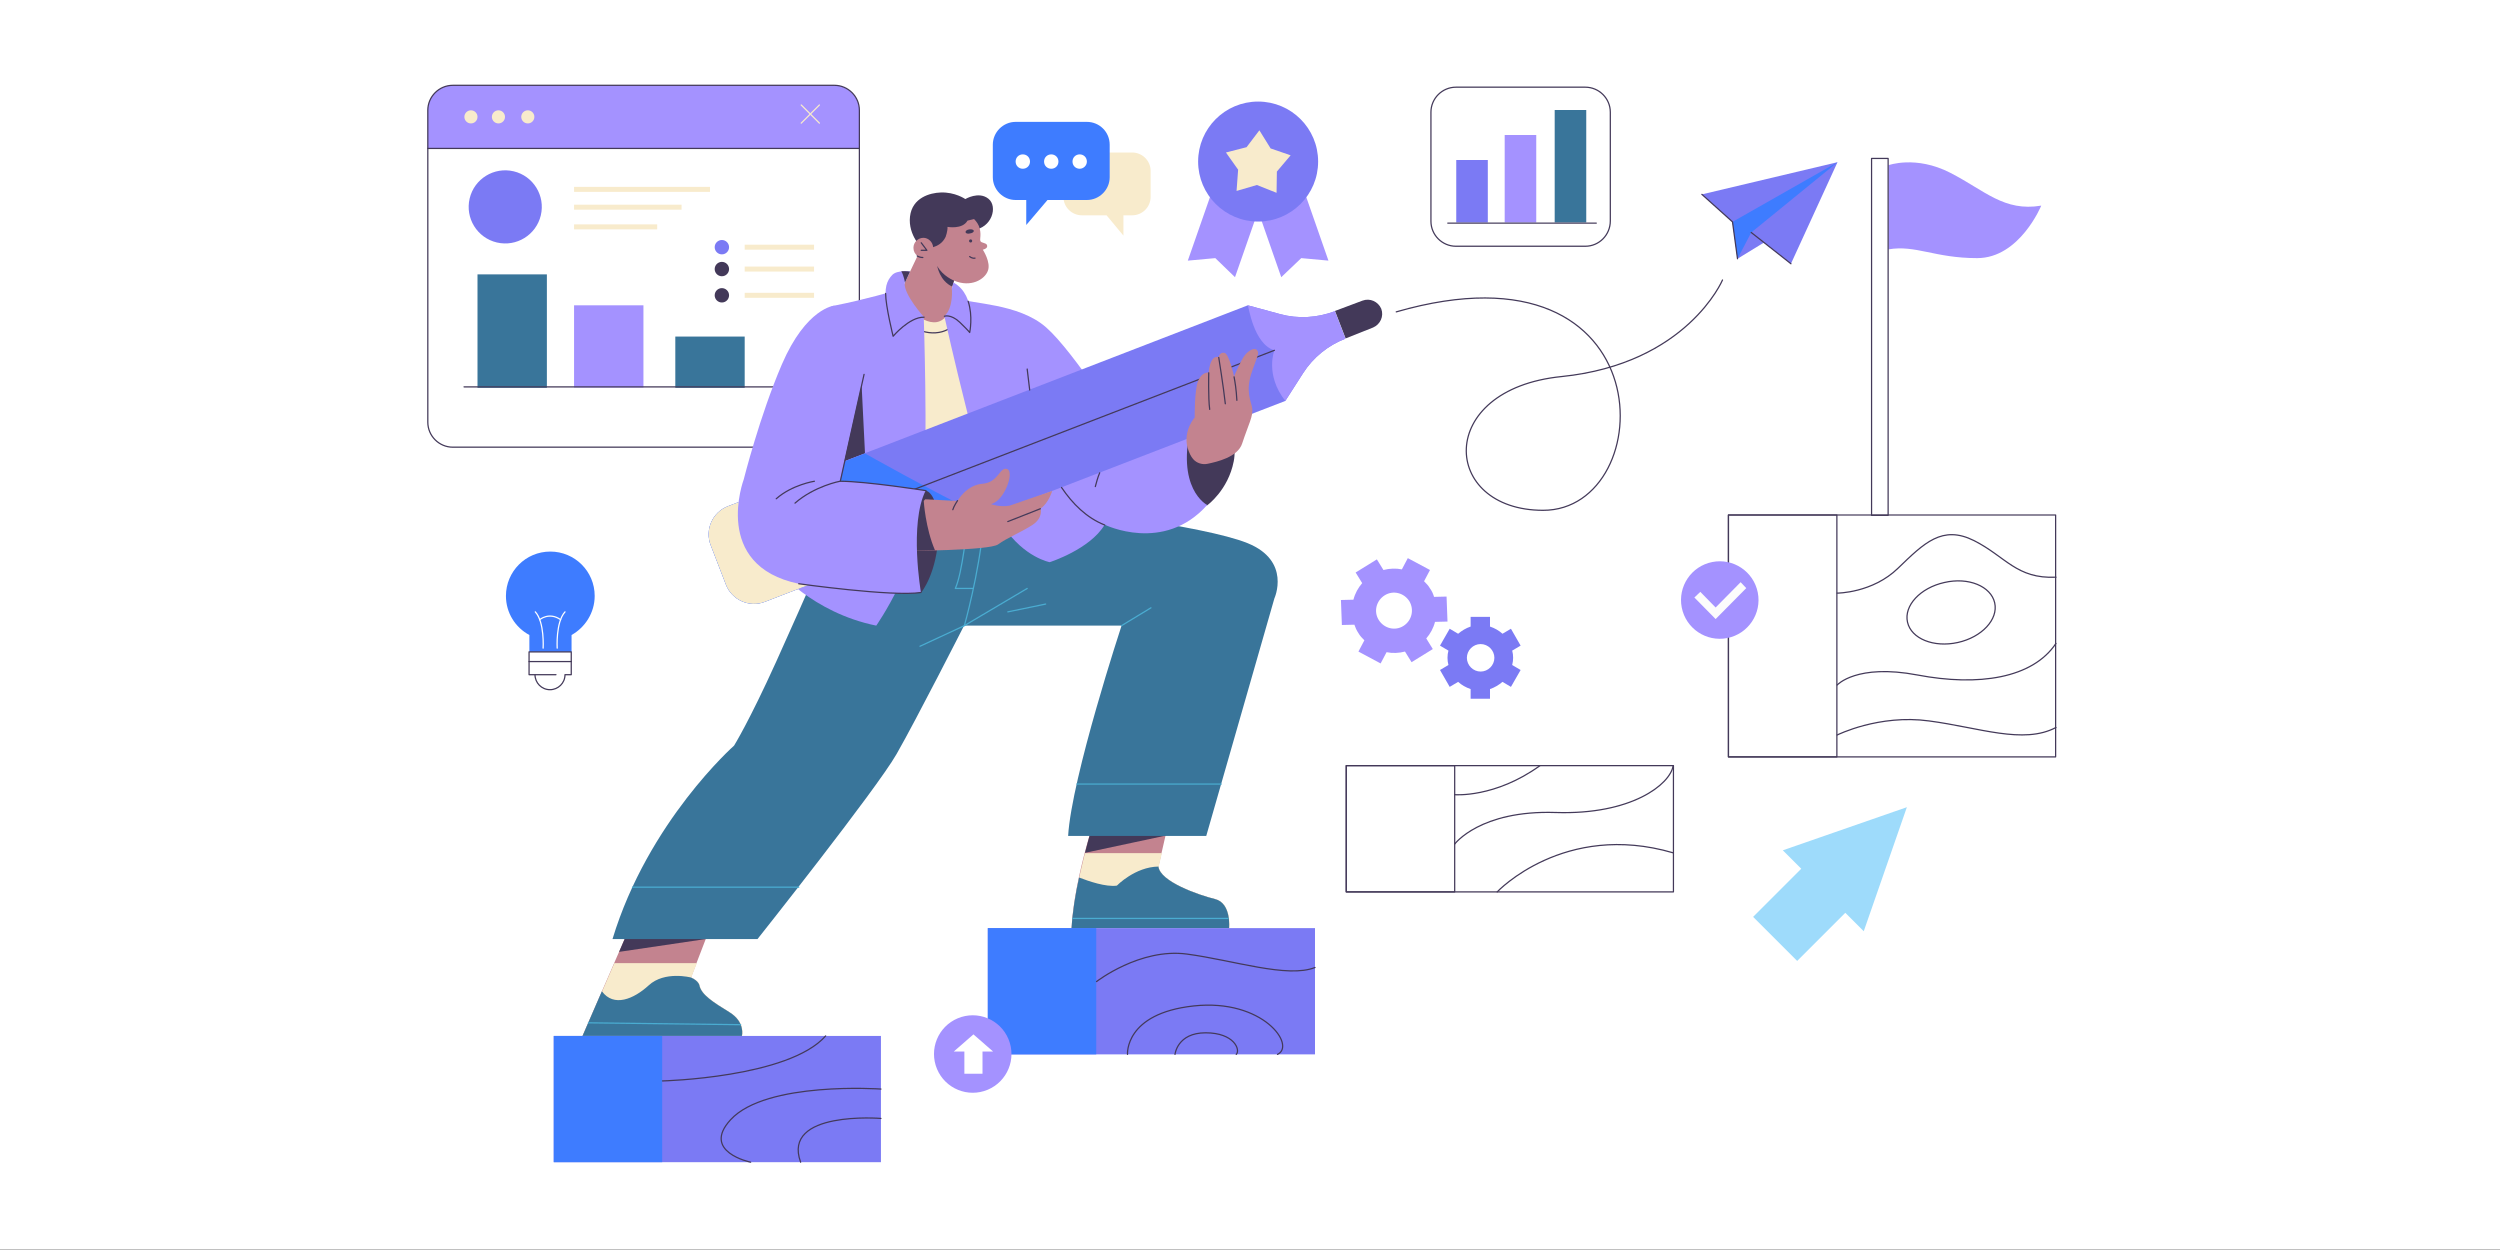
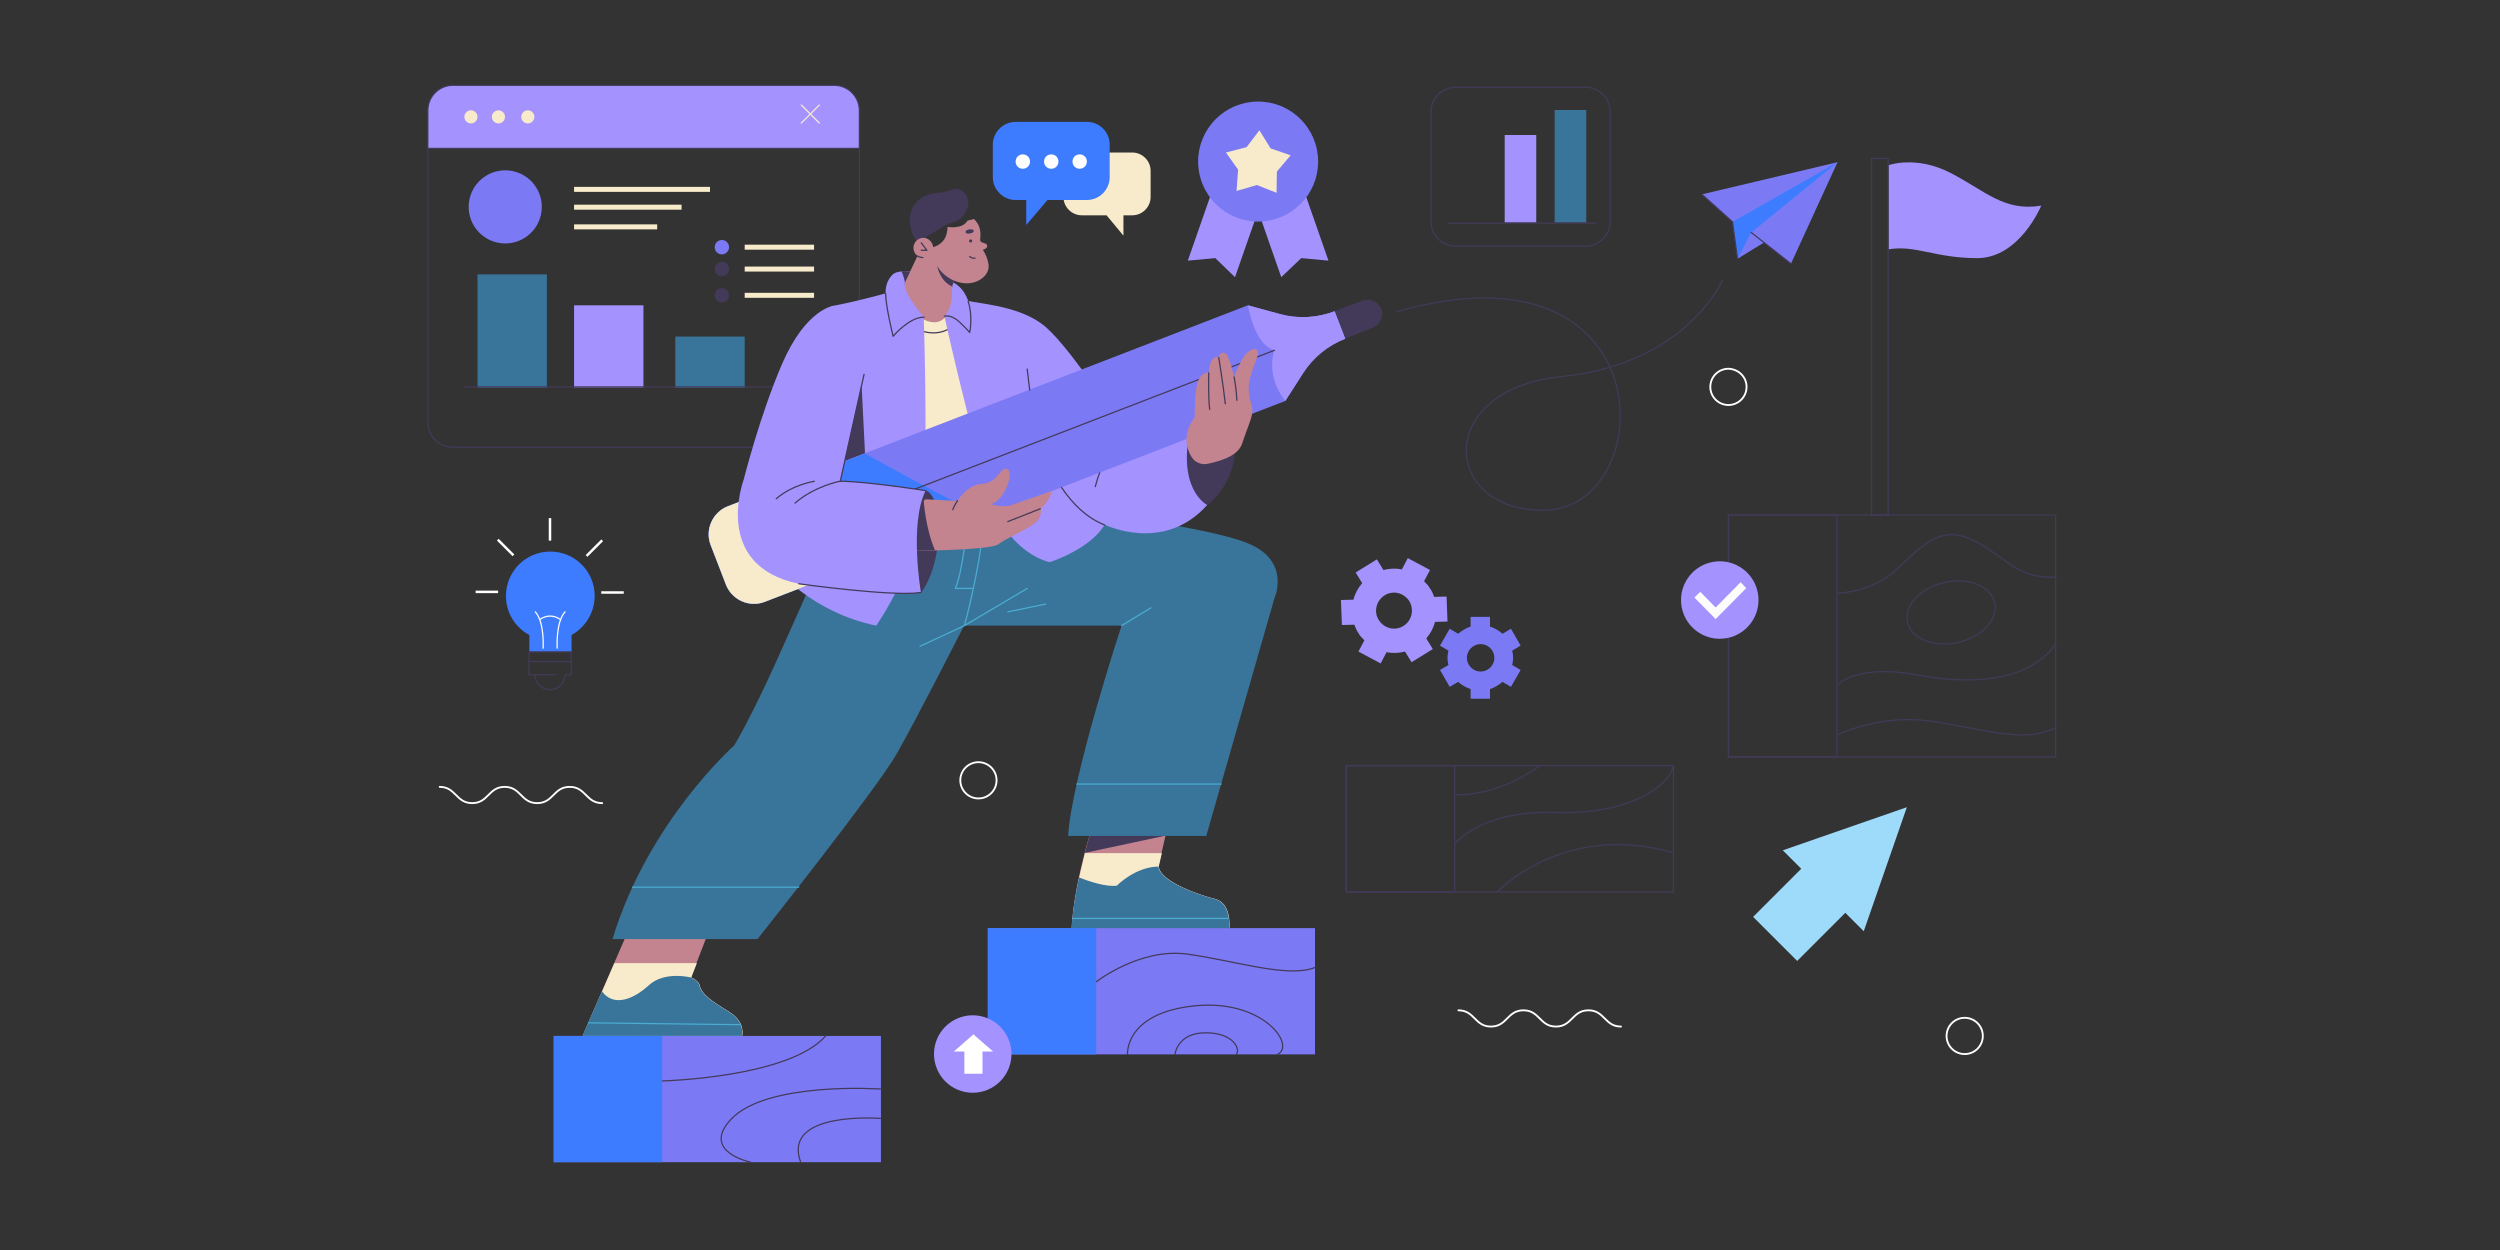
<svg xmlns="http://www.w3.org/2000/svg" version="1.1" x="0px" y="0px" viewBox="0 0 800 400" style="enable-background:new 0 0 800 400;" xml:space="preserve">
  <rect x="0" y="0" width="800" height="400" fill="#333333" stroke="none" />
  <style type="text/css">
	.st0{fill:#FFFFFF;}
	.st1{fill:#A492FF;}
	.st2{fill:#F8EBCC;}
	.st3{fill:none;stroke:#F8EBCC;stroke-width:0.4;stroke-linecap:round;stroke-linejoin:round;stroke-miterlimit:10;}
	.st4{fill:none;stroke:#433959;stroke-width:0.4;stroke-linecap:round;stroke-linejoin:round;stroke-miterlimit:10;}
	.st5{fill:#7B7AF4;}
	.st6{fill:#39759A;}
	.st7{fill:none;stroke:#F8EBCC;stroke-width:1.6;stroke-miterlimit:10;}
	.st8{fill:#433959;}
	.st9{fill:#C3838F;}
	.st10{fill:none;stroke:#4AACD1;stroke-width:0.4;stroke-linecap:round;stroke-linejoin:round;stroke-miterlimit:10;}
	.st11{fill:#3E7CFF;}
	.st12{fill:#FAF492;}
	.st13{fill:#FCFCFC;}
	.st14{fill:none;stroke:#FFFFFF;stroke-width:0.4;stroke-linecap:round;stroke-linejoin:round;stroke-miterlimit:10;}
	.st15{fill:none;stroke:#FFFFFF;stroke-width:0.8;stroke-miterlimit:10;}
	.st16{fill:#9EDBFB;}
	.st17{fill:none;stroke:#FFFFFF;stroke-width:0.6;stroke-linecap:round;stroke-linejoin:round;stroke-miterlimit:10;}
</style>
  <g id="BACKGROUND">
-     <rect class="st0" width="800" height="399.9" />
-   </g>
+     </g>
  <g id="OBJECTS">
    <g>
      <path class="st1" d="M266.9,27.3H144.9c-4.4,0-8,3.6-8,8v12.3h138.1V35.3C274.9,30.9,271.3,27.3,266.9,27.3z" />
      <g>
        <circle class="st2" cx="150.7" cy="37.4" r="2.1" />
        <circle class="st2" cx="159.5" cy="37.4" r="2.1" />
        <circle class="st2" cx="168.9" cy="37.4" r="2.1" />
      </g>
      <g>
        <line class="st3" x1="256.4" y1="33.6" x2="262.2" y2="39.4" />
        <line class="st3" x1="262.2" y1="33.6" x2="256.4" y2="39.4" />
      </g>
      <path class="st4" d="M266.9,143.1H144.9c-4.4,0-8-3.6-8-8V35.3c0-4.4,3.6-8,8-8h122.1c4.4,0,8,3.6,8,8v99.8    C274.9,139.5,271.3,143.1,266.9,143.1z" />
      <ellipse transform="matrix(0.231 -0.973 0.973 0.231 59.814 208.223)" class="st5" cx="161.7" cy="66.3" rx="11.7" ry="11.7" />
      <rect x="152.8" y="87.8" class="st6" width="22.2" height="36.3" />
      <rect x="183.7" y="97.7" class="st1" width="22.2" height="26.3" />
      <rect x="216.1" y="107.7" class="st6" width="22.2" height="16.4" />
      <line class="st4" x1="136.9" y1="47.5" x2="274.9" y2="47.5" />
      <line class="st4" x1="148.5" y1="123.8" x2="259.3" y2="123.8" />
      <line class="st7" x1="183.7" y1="60.6" x2="227.2" y2="60.6" />
      <line class="st7" x1="183.7" y1="66.3" x2="218.1" y2="66.3" />
      <line class="st7" x1="183.7" y1="72.6" x2="210.3" y2="72.6" />
      <circle class="st5" cx="231" cy="79.1" r="2.3" />
      <line class="st7" x1="238.3" y1="79.1" x2="260.5" y2="79.1" />
      <circle class="st8" cx="231" cy="86.1" r="2.3" />
      <line class="st7" x1="238.3" y1="86.1" x2="260.5" y2="86.1" />
      <circle class="st8" cx="231" cy="94.5" r="2.3" />
      <line class="st7" x1="238.3" y1="94.5" x2="260.5" y2="94.5" />
    </g>
    <g>
      <g>
        <path class="st9" d="M202.4,294.7l-16,36.8h51c0,0,1.2-4.4-4-7.6c-5.2-3.2-9-5.6-9.6-8.6c0,0-0.2-1.4-2.7-2.5l6.7-17.4     L202.4,294.7z" />
        <path class="st2" d="M196.6,308.2l-10.1,23.3h51c0,0,1.2-4.4-4-7.6c-5.2-3.2-9-5.6-9.6-8.6c0,0-0.2-1.4-2.7-2.5l1.8-4.6H196.6z" />
        <path class="st6" d="M207.6,315.3c-4.8,4.4-11.2,7.1-15,1.9l-6.2,14.3h51c0,0,1.2-4.4-4-7.6c-5.2-3.2-9-5.6-9.6-8.6     c0,0-0.2-1.4-2.7-2.5C221.1,312.8,212.7,310.6,207.6,315.3z" />
        <line class="st10" x1="188.3" y1="327.3" x2="237" y2="327.9" />
-         <polygon class="st8" points="198.1,304.6 225.8,300.5 227.8,295.4 202.4,294.7    " />
      </g>
      <g>
        <path class="st9" d="M351.7,257.5c0,0-8,22.9-8.8,39.5h50.4c0,0,0.8-8-4.5-9.3c-5.3-1.3-17.6-5.6-18.1-10.4l4.5-19.7H351.7z" />
        <path class="st8" d="M347.2,272.9l25.8-5.5l2.3-9.9h-23.5C351.7,257.5,349.4,264.2,347.2,272.9L347.2,272.9z" />
        <path class="st2" d="M347.2,272.9c-1.9,7.5-3.8,16.4-4.2,24.1h50.4c0,0,0.8-8-4.5-9.3c-5.3-1.3-17.6-5.6-18.1-10.4l1-4.3H347.2z" />
        <path class="st6" d="M342.9,297h50.4c0,0,0.8-8-4.5-9.3c-5.3-1.3-17.6-5.6-18.1-10.4c-7.5,0.1-13.3,6.1-13.3,6.1     c-3.5,0.5-9-1.4-12.1-2.6C344.1,286.2,343.2,291.9,342.9,297z" />
        <line class="st10" x1="392.9" y1="293.9" x2="343.3" y2="293.9" />
      </g>
      <g>
        <path class="st6" d="M270,162.8c0,0-12.9,29.7-21.6,48.9c-8.7,19.2-13.5,26.9-13.5,26.9s-27.5,24.3-38.9,61.9h46.4     c0,0,38.1-48,44.5-59.2c6.4-11.2,21.6-41.1,21.6-41.1h50.4c0,0-16,48.6-17.1,67.3H386l21.8-76c0,0,5.5-12-8.6-17.7     c-14.1-5.7-59.5-10.9-59.5-10.9H270z" />
        <path class="st10" d="M308.6,200.2c0,0,4.7-16.6,6.1-32.2" />
        <polyline class="st10" points="294.4,206.8 308.6,200.2 328.7,188.3    " />
        <line class="st10" x1="322.5" y1="195.8" x2="334.6" y2="193.3" />
        <path class="st10" d="M309.4,168.6c0,0-1.4,14.7-3.7,19.7h5.7" />
        <line class="st10" x1="202.4" y1="283.9" x2="255.6" y2="283.9" />
        <line class="st10" x1="344.6" y1="250.9" x2="390.8" y2="250.9" />
        <line class="st10" x1="358.9" y1="200.2" x2="368.3" y2="194.5" />
      </g>
      <path class="st2" d="M276.8,173.3c0,0,36.3,3.5,59.9-10.5l-29.1-67.1l-21.2,0.7L276.8,173.3z" />
      <path class="st4" d="M289.1,102.3c0,0,4.4,4.6,10.3,4.2c6-0.4,7.7-5.3,7.7-5.3" />
      <path class="st8" d="M386.3,161.7c0,0,6.7-4.8,8.5-14.1s-5.9-14.2-13.5-12.3c0,0-6.1,3-3.8,16.7    C379.2,162.3,386.3,161.7,386.3,161.7z" />
-       <path class="st8" d="M295.3,79.7c0,0-4.8-4.3-4.1-10.4c0.7-6.1,6.5-7.6,9.8-7.7c4.6-0.2,7.9,2.1,7.9,2.1s4.3-2.6,7.4-0.1    c3.1,2.5,1.1,9.4-4.9,10l-10.1,6.1H295.3z" />
+       <path class="st8" d="M295.3,79.7c0,0-4.8-4.3-4.1-10.4c0.7-6.1,6.5-7.6,9.8-7.7s4.3-2.6,7.4-0.1    c3.1,2.5,1.1,9.4-4.9,10l-10.1,6.1H295.3z" />
      <path class="st9" d="M314.5,79.9c0,0,1.4-0.3,1.4-1.1c0-0.9-0.8-0.9-1.8-1.3c-1-0.5,0.1-1.7-0.6-4.4c-0.3-1.2-1-2.2-1.8-3    l-2.1,0.5c-1.6,2.9-6.4,2-6.4,2c0.1,1.3-0.6,3.2-0.6,3.2c-1,2.1-2.7,2.9-4,3.3c-0.1-1.6-1.5-3-3.1-3c-1.7,0-3.2,1.4-3.2,3.2    c0,1.1,0.5,2,1.3,2.6L288,93.7c1.3,4.7,9,11.9,13.6,8.6c4.6-3.2,3-9.9,3-9.9l0.7-2.6c5.4,2.3,9.8-0.4,10.8-3.1    C317.2,84,314.5,79.9,314.5,79.9z" />
      <path class="st4" d="M295.3,82.4c-0.7,0-1.3-0.2-1.8-0.5" />
      <path class="st8" d="M305.3,89.8c0,0-3.6-1.4-5.4-4.7c0,0,0.8,4.8,4.8,6.6L305.3,89.8z" />
      <polyline class="st4" points="294.8,77.7 296.6,80.1 294.8,80.1   " />
      <path class="st4" d="M310.3,82.1c0,0,0.8,0.7,1.7,0.5" />
      <path class="st8" d="M311.6,73.8c0.1,0.4-0.4,0.8-1.2,0.9c-0.7,0.2-1.4,0-1.4-0.4c-0.1-0.4,0.4-0.8,1.2-0.9    C310.9,73.3,311.5,73.5,311.6,73.8z" />
      <circle class="st8" cx="310.6" cy="77.1" r="0.5" />
      <path class="st1" d="M286.1,93.1c0,0-9,2.7-19.1,4.7c-10.1,2-7.8,40.2-11.4,53.8c-3.6,13.6-7.2,30.4-7.2,30.4s11.4,14,32,18.2    c0,0,13.9-19.8,15.2-39.8c1.3-20,0-58.9,0-58.9L286.1,93.1z" />
      <path class="st1" d="M291.2,86.9c0,0-4.1-0.6-5.7,1.1s-2.8,4.1-1.7,9.7c1.1,5.6,2,9.9,2,9.9s5.2-6.2,9.9-6.1c0,0-6.6-7.3-6.2-11    L291.2,86.9z" />
      <polygon class="st8" points="275.7,122.9 276.8,145.1 270,147.7   " />
      <path class="st8" d="M291.2,86.9c0,0-1.4-0.2-2.8-0.1c0.8,1.3,1.2,3.6,1.2,3.6L291.2,86.9z" />
      <path class="st4" d="M295.7,101.5c-4.7-0.1-9.9,6.1-9.9,6.1s-2.4-9.6-2.4-13.7" />
      <path class="st1" d="M302.2,101.2c0,0,12.9,58.3,19,67.4c6.6,9.8,14.7,11.3,14.7,11.3s12.9-4.1,17.6-12c0,0,18.9,9.3,32.8-6.3    c0,0-10.4-5.2-4.9-26.4c0,0-10.5,1.2-20.9,4.1c0,0-16.8-26.7-25.7-34.5c-8.9-7.9-24.7-7.5-27.1-9.2L302.2,101.2z" />
      <path class="st1" d="M302.2,101.2c0,0,2-0.8,4.9,1.9c2.9,2.8,3.2,3.3,3.2,3.3s2.5-11.7-5.2-16l-0.5,1.9    C304.6,92.4,305.2,98.4,302.2,101.2z" />
      <path class="st4" d="M302.2,101.2c0,0,2-0.8,4.9,1.9c2.9,2.8,3.2,3.3,3.2,3.3s1.1-5.2-0.5-10" />
      <g>
        <path class="st5" d="M411.3,128.3l5.7-8.9c3.2-5,8-8.9,13.5-11l-3.4-8.8c-5.6,2.1-11.7,2.5-17.5,0.9l-10.3-2.8L232.9,162     c-4.9,1.9-7.4,7.5-5.5,12.4l4.9,12.7c1.9,4.9,7.5,7.4,12.4,5.5L411.3,128.3z" />
        <path class="st11" d="M276.8,145.1l3.7-1.4L232.9,162c-4.9,1.9-7.4,7.5-5.5,12.4l4.9,12.7c1.9,4.9,7.5,7.4,12.4,5.5l70.4-27.2     C296.7,156.4,276.8,145.1,276.8,145.1z" />
        <path class="st2" d="M232.9,162c-4.9,1.9-7.4,7.5-5.5,12.4l4.9,12.7c1.9,4.9,7.5,7.4,12.4,5.5l20.5-7.9l-11.8-30.6L232.9,162z" />
        <path class="st8" d="M430.6,108.3l-3.4-8.8l8.8-3.3c2.4-0.9,5,0.3,6,2.6l0,0c0.9,2.4-0.3,5-2.6,6L430.6,108.3z" />
        <path class="st1" d="M407.8,112.1c0,0-3.1,7.8,3.5,16.2l5.7-8.9c3.2-5,8-8.9,13.5-11l-3.4-8.8c-5.6,2.1-11.7,2.5-17.5,0.9     l-10.3-2.8C399.5,97.7,401.1,110.1,407.8,112.1z" />
        <rect x="246.8" y="160.6" transform="matrix(0.36 0.933 -0.933 0.36 325.107 -138.059)" class="st12" width="32.8" height="14.7" />
        <line class="st4" x1="407.8" y1="112.1" x2="270" y2="165.3" />
        <line class="st4" x1="257.3" y1="152.6" x2="269.1" y2="183.2" />
      </g>
      <path class="st8" d="M294.8,189.6c0,0,5.2-6.3,5.5-19.1c0.3-12.8-4-13.5-4-13.5s-5.4,2.1-5.7,16.3    C290.3,186.1,294.8,189.6,294.8,189.6z" />
      <path class="st9" d="M292.4,159.6l14,0.7c0,0,2.8-5.1,8-5.5s5.5-5.6,7.9-4.7c2.4,0.9-0.9,10.3-5.2,11.2c0,0,2.9,1.1,6,0.5    l13.6-4.7c0,0-1.2,4-3.7,5.6c0,0,0.9,2.9-2.5,5.2c-3.5,2.3-8.4,4.3-11.1,6.3c-2.7,2-29.9,2.1-29.9,2.1L292.4,159.6z" />
      <path class="st8" d="M296.1,159.7l-3.7-0.2l-2.9,16.8c0,0,4.3,0,9.7-0.2c-3.1-7.2-3.6-15.8-3.6-15.8L296.1,159.7z" />
      <path class="st1" d="M267,97.8c0,0-9,0.7-16.8,18.8c-7.1,16.5-12.2,36.8-12.2,36.8s-10.4,27.6,17.6,33.4c0,0,29.9,4.2,39.1,2.8    c0,0-3.8-22,1.5-32.6c0,0-19.2-3-27.4-3l7.6-34.2L267,97.8z" />
      <path class="st4" d="M296.3,157c0,0-19.2-3-27.4-3l7.6-34.2" />
      <path class="st4" d="M255.6,186.8c0,0,29.9,4.2,39.1,2.8" />
      <line class="st4" x1="332.9" y1="162.8" x2="322.5" y2="166.9" />
      <path class="st4" d="M306.4,160.2c0,0-1.2,1.8-1.5,2.9" />
      <path class="st4" d="M268.8,154c0,0-8.1,1.5-14.4,7" />
      <path class="st4" d="M260.6,154c0,0-7.1,1.1-12.2,5.6" />
      <path class="st4" d="M339.7,156c3.5,5.2,8,9.7,13.8,12" />
      <line class="st4" x1="328.7" y1="118.1" x2="329.5" y2="124.8" />
      <path class="st4" d="M351.9,151.3c-0.6,1.4-1,2.9-1.4,4.4" />
      <g>
        <path class="st9" d="M381.8,146.9c1.1,1.3,3,1.9,4.7,1.5c2.8-0.6,9.6-2.1,11-6.5c2-6.1,3.6-8.8,3.2-11.3c-0.4-2.5-2.3-5.4,0-11.9     c1.7-4.9,2.3-5.6,1.6-6.6c-0.7-1-2.6-0.1-3.9,1.5c-1.5,1.9-3.5,6.9-3.5,6.9s-1.6-7.4-3.1-7.6c-1.5-0.3-1.9,1.4-1.9,1.4     s-1.2-0.5-2.1,1c-0.9,1.5-1,3.9-1,3.9s-2.2-0.3-3.4,2.7c-1.2,2.9-1.1,11.7-1.1,11.7s-3.7,4.1-2.3,9.6     C380.5,144.9,381.1,146.1,381.8,146.9z" />
        <path class="st4" d="M386.8,119.3c0,0-0.2,8,0.3,11.7" />
        <path class="st4" d="M390,114.4c0,0,1.5,9.3,2.1,14.8" />
        <path class="st4" d="M394.9,120.6c0.3,1.6,0.7,3.9,0.9,7.5" />
      </g>
    </g>
    <g>
      <rect x="177.2" y="331.5" class="st5" width="104.7" height="40.4" />
      <rect x="177.2" y="331.5" class="st11" width="34.7" height="40.4" />
      <path class="st4" d="M212,345.9c0,0,40.4-1,52.2-14.4" />
      <path class="st4" d="M281.9,348.5c0,0-36.7-2.6-48.1,9.8c-9.5,10.3,6.4,13.6,6.4,13.6" />
      <path class="st4" d="M281.9,357.9c0,0-31.8-2.6-25.7,14" />
    </g>
    <g>
      <rect x="316.1" y="297" class="st5" width="104.7" height="40.4" />
      <rect x="316.1" y="297" class="st11" width="34.7" height="40.4" />
      <path class="st4" d="M350.9,314.1c0,0,13.9-10.8,28.9-8.8c15,2,32.2,7.8,41,4.3" />
      <path class="st4" d="M360.8,337.4c0,0-1-13.1,21.2-15.5c22.2-2.4,32.8,12.7,26.8,15.5" />
      <path class="st4" d="M376,337.4c0,0,0.7-6.9,9.8-6.9c9.2,0,11.2,5.5,9.8,6.9" />
    </g>
    <g>
      <rect x="430.8" y="245" class="st4" width="104.7" height="40.4" />
      <rect x="430.8" y="245" class="st4" width="34.7" height="40.4" />
      <path class="st4" d="M465.5,254.3c0,0,12.9,1.1,27.3-9.3" />
      <path class="st4" d="M465.5,270.1c0,0,8.1-10.9,32.3-10.1c24.3,0.8,36.6-9,37.6-14.9" />
      <path class="st4" d="M479.1,285.4c0,0,21.4-22.7,56.3-12.5" />
    </g>
    <g>
      <path class="st1" d="M604.2,52.9c0,0,8.8-3.3,19.9,2.4c11.1,5.7,17.2,12.5,29.1,10.5c0,0-6.9,16.8-20.5,16.8s-19.7-4.3-28.4-2.8    V52.9z" />
      <rect x="598.9" y="50.7" class="st4" width="5.3" height="114.2" />
    </g>
    <g>
      <rect x="553.1" y="164.8" class="st4" width="104.7" height="77.4" />
      <rect x="553.1" y="164.8" class="st4" width="34.7" height="77.4" />
      <path class="st4" d="M587.9,189.8c0,0,11.3,0,19.5-8c8.3-8,14.1-13.9,24.3-8.8c10.1,5.1,13.6,12.3,26.2,11.7" />
      <path class="st4" d="M587.9,219.2c0,0,6.2-6.9,25.7-3.2c19.5,3.7,36.8,1.1,44.3-10.1" />
      <path class="st4" d="M587.9,235.2c0,0,13.4-6.7,29.4-4.5c16,2.1,30.2,7.6,40.6,2.1" />
      <path class="st4" d="M638.3,192.9c1.2,5.3-4.1,11-11.8,12.7c-7.7,1.7-14.9-1.2-16.1-6.5c-1.2-5.3,4.1-11,11.8-12.7    C629.9,184.6,637.1,187.6,638.3,192.9z" />
    </g>
    <g>
      <polygon class="st5" points="554.4,71 544.6,62.2 588,51.9 573.1,84.4 564.5,77.6 556,82.8   " />
      <polygon class="st11" points="554.4,71 588,51.9 560.4,74.4 556,82.8   " />
      <line class="st4" x1="560.4" y1="74.4" x2="573.1" y2="84.4" />
      <polyline class="st4" points="544.6,62.2 554.4,71 556,82.8   " />
    </g>
    <g>
      <polygon class="st1" points="395.2,88.7 388.9,82.6 380.1,83.4 388.3,59.9 403.4,65.2   " />
      <polygon class="st1" points="410,88.7 416.4,82.6 425.1,83.4 416.9,59.9 401.8,65.2   " />
      <circle class="st5" cx="402.6" cy="51.7" r="19.2" />
      <polygon class="st2" points="406.6,47.5 413,49.7 408.6,54.9 408.5,61.7 402.2,59.2 395.7,61.1 396.2,54.3 392.3,48.8 398.9,47.1     403,41.7   " />
    </g>
    <g>
      <path class="st4" d="M507.3,78.8h-41.4c-4.4,0-8-3.6-8-8V35.9c0-4.4,3.6-8,8-8h41.4c4.4,0,8,3.6,8,8v34.8    C515.3,75.2,511.7,78.8,507.3,78.8z" />
-       <rect x="466" y="51.2" class="st5" width="10.1" height="20" />
      <rect x="481.5" y="43.2" class="st1" width="10.1" height="28" />
      <rect x="497.5" y="35.2" class="st6" width="10.1" height="36" />
      <line class="st4" x1="463.3" y1="71.4" x2="510.8" y2="71.4" />
    </g>
    <path class="st4" d="M551.2,89.6c0,0-11.3,26.8-51.5,30.9c-40.7,4.1-38.6,42.8-5.9,42.8c37.6,0,39.7-88.5-47-63.5" />
    <g>
      <path class="st5" d="M484.2,210.5c0-0.8-0.1-1.6-0.3-2.3l2.7-1.6l-3.1-5.4l-2.7,1.6c-1.1-1-2.5-1.8-4-2.3v-3.1h-6.2v3.1    c-1.5,0.5-2.8,1.3-4,2.3l-2.7-1.6l-3.1,5.4l2.7,1.6c-0.2,0.7-0.3,1.5-0.3,2.3c0,0.8,0.1,1.6,0.3,2.3l-2.7,1.6l3.1,5.4l2.7-1.6    c1.1,1,2.5,1.8,4,2.3v3.1h6.2v-3.1c1.5-0.5,2.8-1.3,4-2.3l2.7,1.6l3.1-5.4l-2.7-1.6C484.1,212,484.2,211.2,484.2,210.5z     M473.8,214.9c-2.4,0-4.4-2-4.4-4.4c0-2.4,2-4.4,4.4-4.4c2.4,0,4.4,2,4.4,4.4C478.2,212.9,476.2,214.9,473.8,214.9z" />
      <path class="st1" d="M457.6,188.3c-0.5-0.9-1.2-1.6-1.9-2.3l1.9-3.6l-7.1-3.8l-1.9,3.6c-1.9-0.4-4-0.3-5.9,0.2l-2.1-3.4l-6.8,4.2    l2.1,3.4c-1.3,1.5-2.3,3.3-2.8,5.3l-4,0.1l0.3,8l4-0.1c0.3,0.9,0.7,1.8,1.3,2.7c0.5,0.9,1.2,1.6,1.9,2.3l-1.9,3.6l7.1,3.8l1.9-3.6    c1.9,0.4,4,0.3,5.9-0.2l2.1,3.4l6.8-4.2l-2.1-3.4c1.3-1.5,2.3-3.3,2.8-5.3l4-0.1l-0.3-8l-4,0.1C458.6,190,458.2,189.1,457.6,188.3    z M449.1,200.3c-2.7,1.7-6.2,0.8-7.9-1.9c-1.7-2.7-0.8-6.2,1.9-7.9c2.7-1.7,6.2-0.8,7.9,1.9C452.6,195.1,451.8,198.6,449.1,200.3z    " />
    </g>
    <g>
      <ellipse transform="matrix(0.981 -0.194 0.194 0.981 -26.806 110.223)" class="st1" cx="550.3" cy="192.2" rx="12.4" ry="12.4" />
      <polygon class="st13" points="549,198.1 542.2,191.2 544.1,189.4 549,194.4 557,186.3 558.8,188.2   " />
    </g>
    <g>
      <path class="st2" d="M346.2,48.8h16.1c3.2,0,5.9,2.6,5.9,5.9V63c0,3.2-2.6,5.9-5.9,5.9h-2.8v6.5l-5.4-6.5h-7.9    c-3.2,0-5.9-2.6-5.9-5.9v-8.4C340.3,51.4,343,48.8,346.2,48.8z" />
      <path class="st11" d="M347.8,39H325c-4,0-7.3,3.3-7.3,7.3v10.4c0,4,3.3,7.3,7.3,7.3h3.4v8l6.8-8h12.6c4,0,7.3-3.3,7.3-7.3V46.3    C355.1,42.2,351.8,39,347.8,39z" />
      <path class="st0" d="M347.8,51.7c0-1.3-1-2.3-2.3-2.3c-1.3,0-2.3,1-2.3,2.3c0,1.3,1,2.3,2.3,2.3C346.7,54,347.8,53,347.8,51.7z" />
      <path class="st0" d="M338.7,51.7c0-1.3-1-2.3-2.3-2.3c-1.3,0-2.3,1-2.3,2.3c0,1.3,1,2.3,2.3,2.3C337.7,54,338.7,53,338.7,51.7z" />
      <path class="st0" d="M329.6,51.7c0-1.3-1-2.3-2.3-2.3c-1.3,0-2.3,1-2.3,2.3c0,1.3,1,2.3,2.3,2.3C328.6,54,329.6,53,329.6,51.7z" />
    </g>
    <g>
      <path class="st11" d="M190.3,190.7c0-7.9-6.4-14.2-14.2-14.2c-7.9,0-14.2,6.4-14.2,14.2c0,5.4,3,10.1,7.5,12.5v5.4h13.5v-5.4    C187.2,200.8,190.3,196.1,190.3,190.7z" />
      <path class="st4" d="M169.3,208.6v7.3h1.9c0,2.6,2.1,4.8,4.8,4.8c2.6,0,4.8-2.1,4.8-4.8h2v-7.3H169.3z" />
      <line class="st4" x1="171.3" y1="215.9" x2="177.9" y2="215.9" />
      <line class="st4" x1="169.3" y1="211.7" x2="182.8" y2="211.7" />
      <path class="st14" d="M173.8,207.4c0,0,0.5-8.3-2.5-11.6" />
      <path class="st14" d="M178.3,207.4c0,0-0.5-8.3,2.5-11.6" />
      <path class="st14" d="M172.7,198.3c0,0,3-2.6,6.7,0" />
      <line class="st15" x1="176" y1="165.8" x2="176" y2="173" />
      <line class="st15" x1="159.3" y1="172.7" x2="164.3" y2="177.7" />
      <line class="st15" x1="152.2" y1="189.4" x2="159.4" y2="189.4" />
      <line class="st15" x1="199.6" y1="189.6" x2="192.4" y2="189.6" />
      <line class="st15" x1="192.7" y1="172.9" x2="187.7" y2="177.9" />
    </g>
    <polygon class="st16" points="596.4,298 610.2,258.3 570.5,272.1 576.4,278 561,293.4 575.1,307.5 590.5,292.1  " />
    <path class="st17" d="M466.7,323.3c5.2,0,5.2,5.2,10.4,5.2c5.2,0,5.2-5.2,10.4-5.2c5.2,0,5.2,5.2,10.4,5.2c5.2,0,5.2-5.2,10.4-5.2   s5.2,5.2,10.4,5.2" />
    <path class="st17" d="M140.7,251.8c5.2,0,5.2,5.2,10.4,5.2c5.2,0,5.2-5.2,10.4-5.2c5.2,0,5.2,5.2,10.4,5.2c5.2,0,5.2-5.2,10.4-5.2   c5.2,0,5.2,5.2,10.4,5.2" />
    <path class="st17" d="M318.9,249.7c0,3.2-2.6,5.8-5.8,5.8s-5.8-2.6-5.8-5.8c0-3.2,2.6-5.8,5.8-5.8S318.9,246.5,318.9,249.7z" />
    <path class="st17" d="M558.9,123.8c0,3.2-2.6,5.8-5.8,5.8c-3.2,0-5.8-2.6-5.8-5.8c0-3.2,2.6-5.8,5.8-5.8   C556.3,118.1,558.9,120.6,558.9,123.8z" />
    <path class="st17" d="M634.5,331.5c0,3.2-2.6,5.8-5.8,5.8c-3.2,0-5.8-2.6-5.8-5.8c0-3.2,2.6-5.8,5.8-5.8   C631.9,325.7,634.5,328.3,634.5,331.5z" />
    <g>
      <g>
        <ellipse transform="matrix(0.922 -0.386 0.386 0.922 -106.127 146.536)" class="st1" cx="311.5" cy="337.3" rx="12.4" ry="12.4" />
      </g>
      <polygon class="st0" points="317.8,336.5 311.5,331 305.2,336.5 308.6,336.5 308.6,343.6 314.4,343.6 314.4,336.5   " />
    </g>
  </g>
</svg>